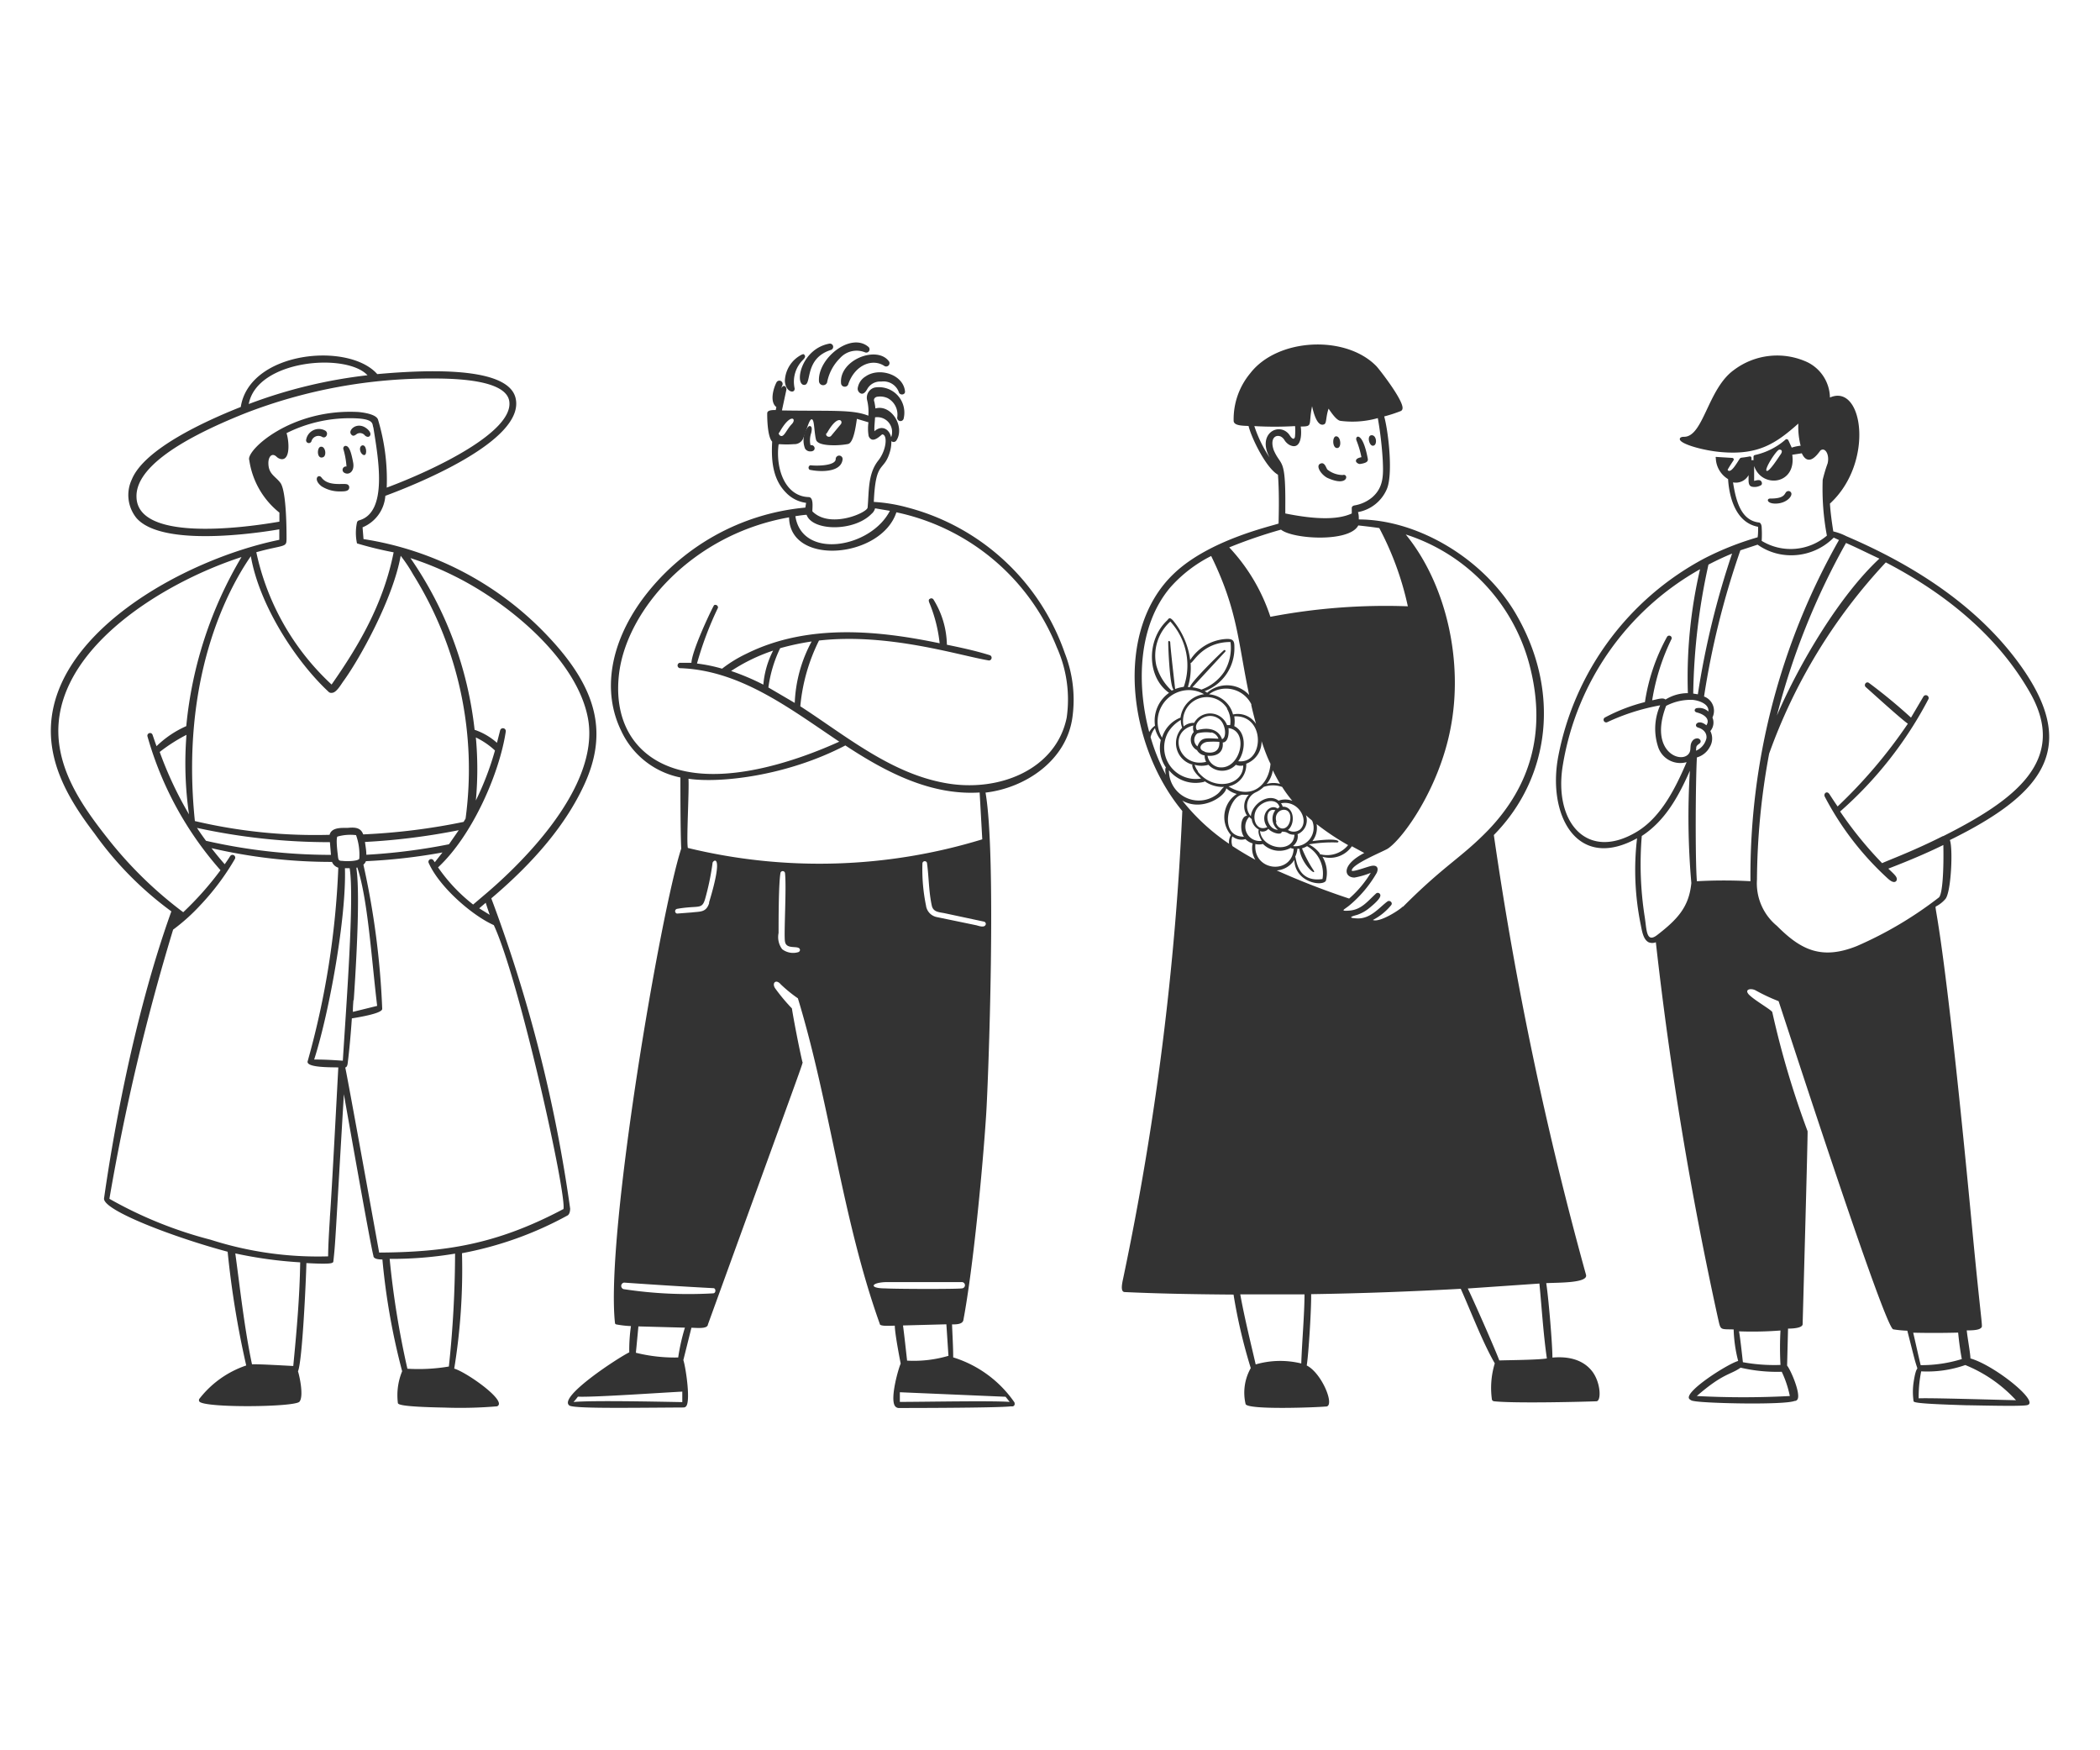
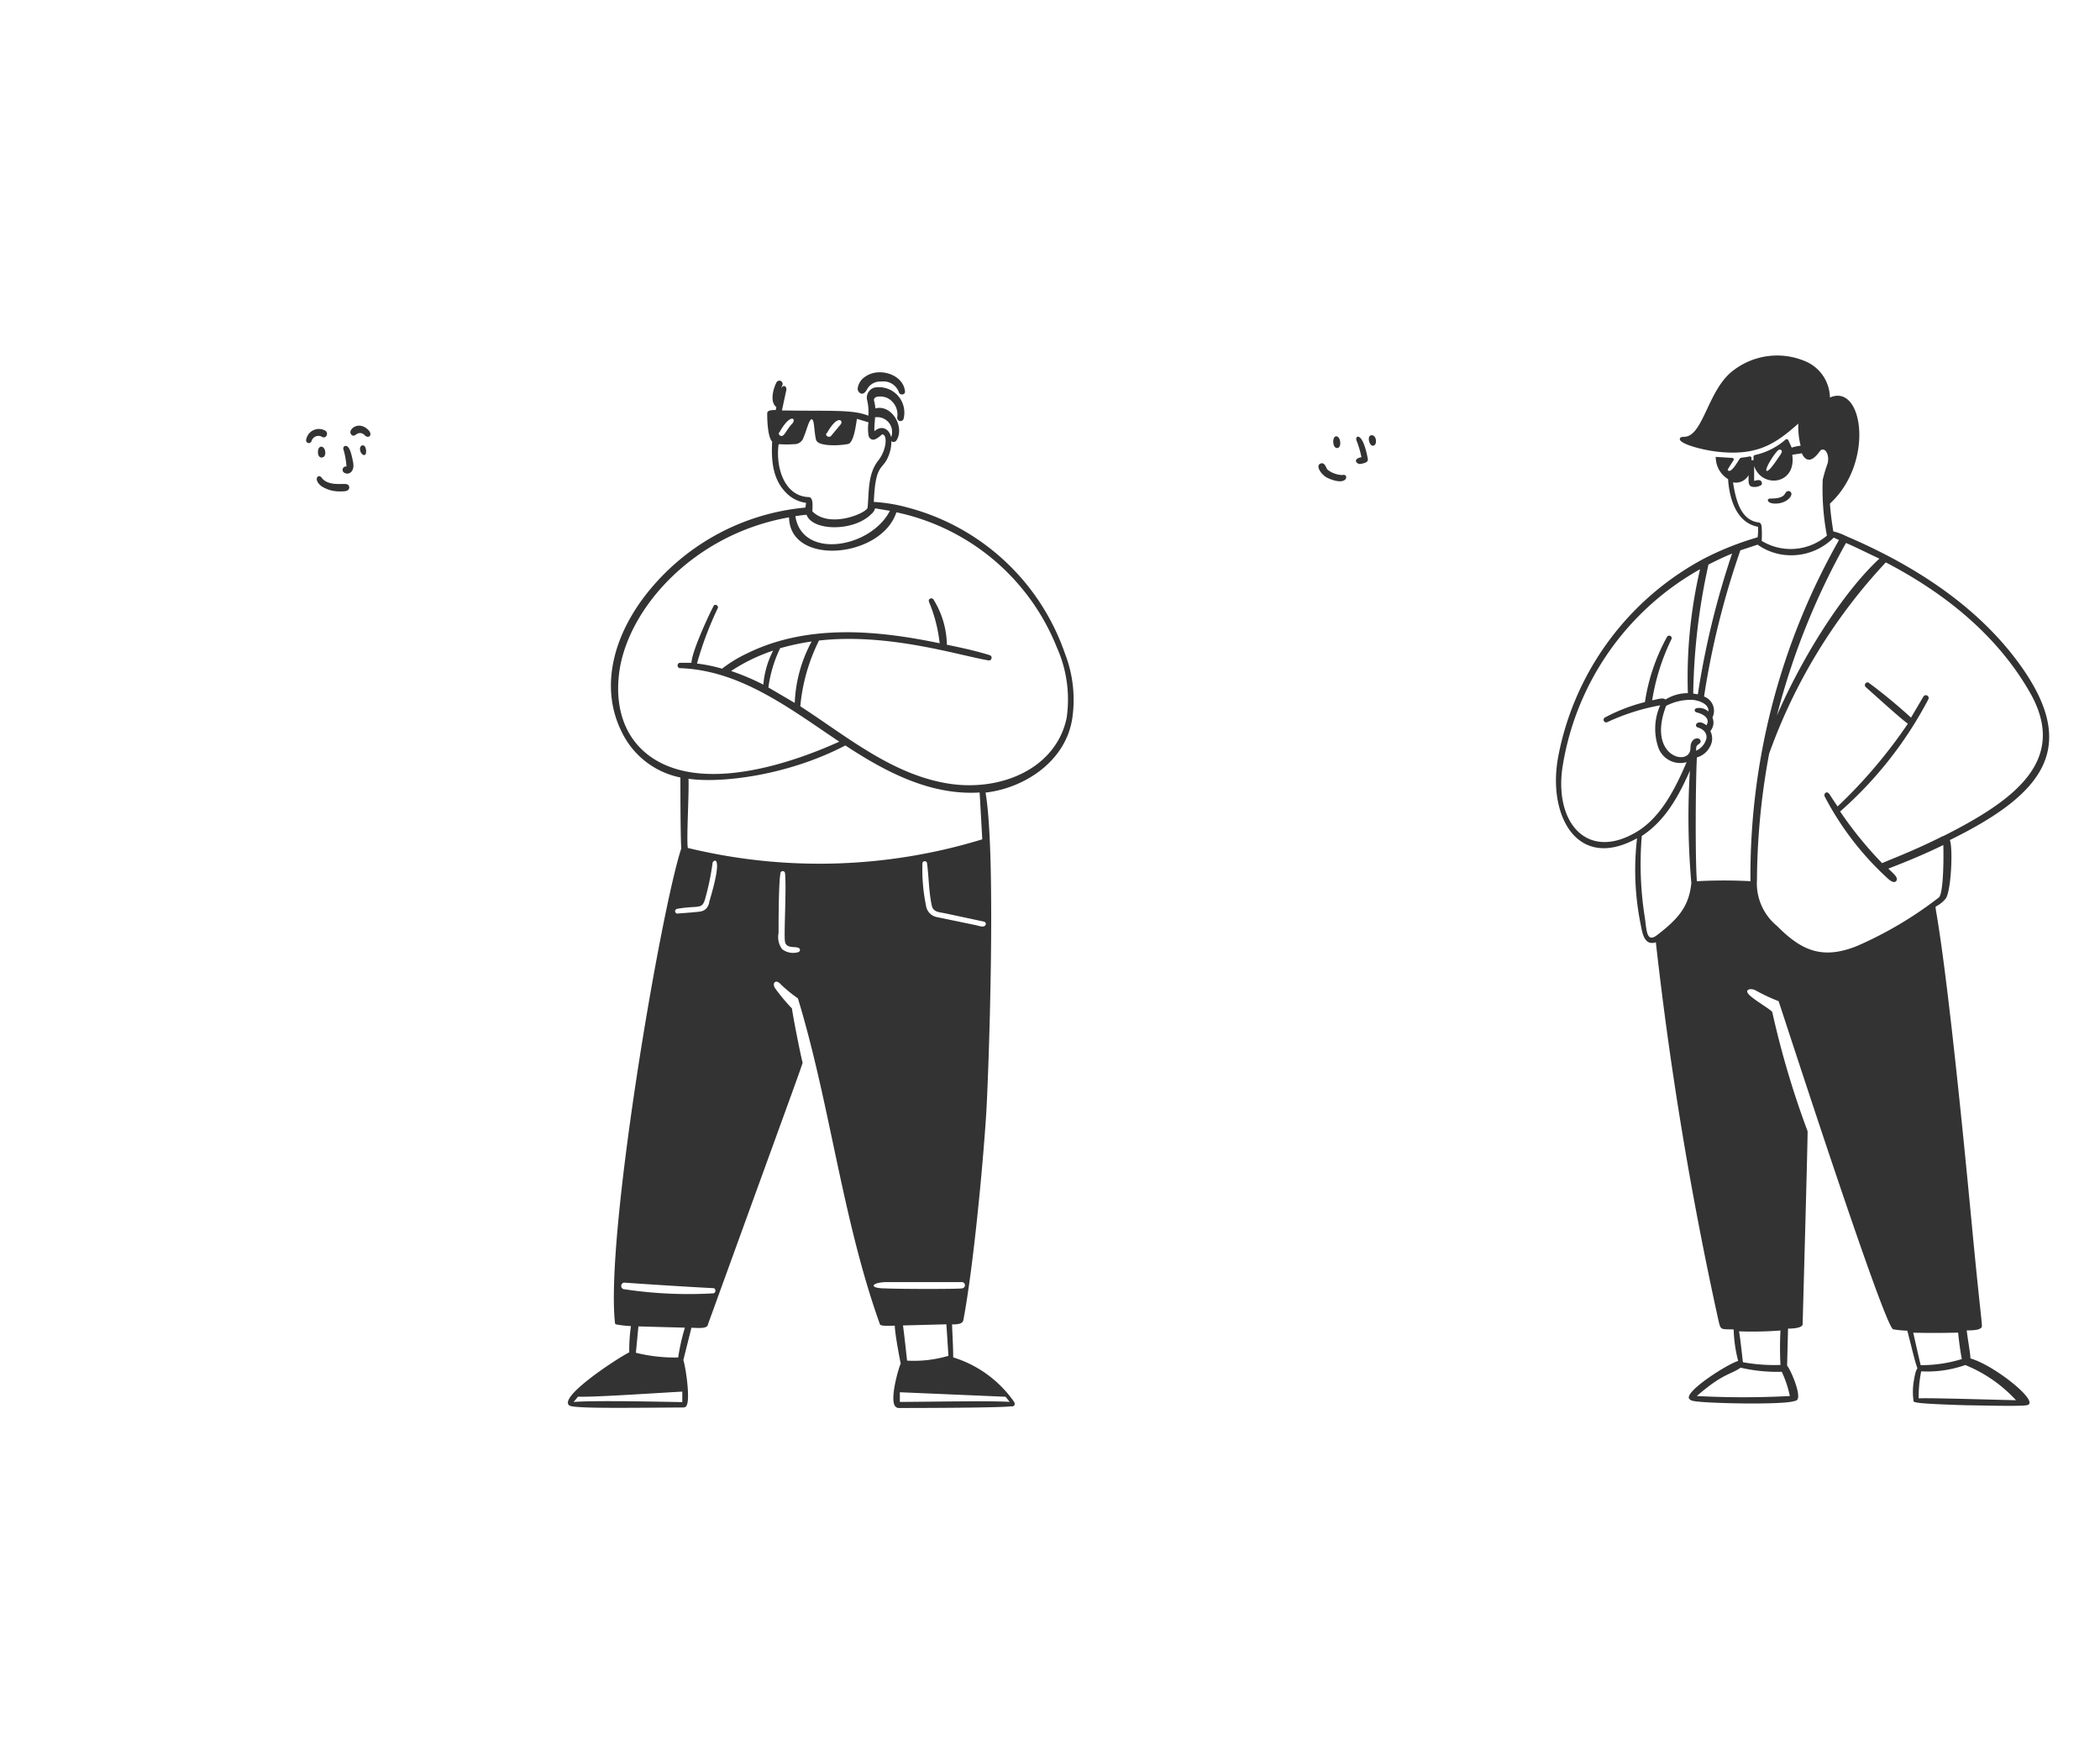
<svg xmlns="http://www.w3.org/2000/svg" width="240" height="200" fill="none">
  <path fill="#333" d="M41.328 50.92c-.408.264-.084 1.08.3 1.08s.252-1.344-.3-1.08z" />
-   <path fill="#333" d="M65.16 138.1a166.53 166.53 0 0 0-9.012-35.448c5.052-4.284 8.508-8.484 10.548-12.828 2.796-5.928 1.644-10.98-3.852-16.884a36.623 36.623 0 0 0-21.3-11.34l-.108-1.344a4.225 4.225 0 0 0 2.604-3.6c2.928-1.08 16.092-6.216 14.88-11.184-.66-2.712-6.12-3.6-15.804-2.724-3.276-3.708-14.604-2.628-15.6 3.756-4.092 1.62-11.04 4.8-12.456 8.292a4.176 4.176 0 0 0 .54 4.404c2.916 3.324 13.668 1.74 16.32 1.284v1.2C20.964 63.928 5.148 72.628 5.832 84.244c.252 4.272 2.664 7.968 4.992 11.028a39.061 39.061 0 0 0 8.76 8.868c-4.536 12.6-6.888 27.12-7.692 32.784-.204 1.38 8.184 4.524 14.124 6.108a105.397 105.397 0 0 0 2.124 12.996 11.365 11.365 0 0 0-5.34 3.792.277.277 0 0 0 0 .348c.732.732 10.908.624 11.424 0s0-2.964-.168-3.468c.504-1.2.924-10.572.96-12.372 3.036.168 3.06 0 3.084-.216.252-2.244.216-2.592 1.2-19.08.252 1.428 3.06 17.376 3.372 18.444 0 .408.624.432 1.032.444a77.187 77.187 0 0 0 2.256 12.768 7.2 7.2 0 0 0-.492 3.6c0 .168.12.456 5.34.552a50.06 50.06 0 0 0 6-.144c1.272-.564-3.528-3.924-4.896-4.308A70.49 70.49 0 0 0 52.8 143.2a40.538 40.538 0 0 0 12.096-4.332c.264-.204.264-.696.264-.768zm-18.6 18.3a100.52 100.52 0 0 1-2.028-12.552 43.445 43.445 0 0 0 7.476-.6 123.63 123.63 0 0 1-.708 12.9 20.843 20.843 0 0 1-4.74.252zM43.2 47.944c-.24-.708-2.136-.852-2.22-.864-7.764-.432-12.924 4.44-12.492 5.496a9.384 9.384 0 0 0 3.444 6v1.032C27.036 60.46 15.72 61.756 15.6 56.8c-.108-3.036 4.104-6.264 12.48-9.6a58.8 58.8 0 0 1 21.6-3.948c4.044 0 8.184.516 8.52 2.58.552 3.468-8.4 7.8-14.004 9.888a23.698 23.698 0 0 0-.996-7.776zm-3.78 51.264h.54c.552 3.336-.384 15.6-.78 21.996-1.02-.072-2.232-.144-3.276-.132 1.752-5.472 3.696-16.368 3.516-21.864zM21.6 93.052a42.398 42.398 0 0 1-3.348-7.128 19.392 19.392 0 0 1 3.06-1.956c-.24 3.03-.143 6.076.288 9.084zm16.332-13.884c.516 0 1.056-.984 1.332-1.356 1.812-2.484 5.652-9.372 6.528-14.304a16.91 16.91 0 0 1 1.416 2.124 42.06 42.06 0 0 1 6 27.912l-.228.372a72.244 72.244 0 0 1-11.472 1.428c-.3-.864-1.092-.804-1.8-.744h-.396c-.72 0-1.476.108-1.644.792a60.003 60.003 0 0 1-15.396-1.572c-1.68-16.248 3.708-26.4 6.396-30.264.96 5.58 5.136 12 8.856 15.468a.432.432 0 0 0 .408.144zm.624 16.428a5.446 5.446 0 0 1 2.136-.168 6.63 6.63 0 0 1 .372 2.664c0 .288-1.308.36-1.968.276-.468 0-.432-.168-.504-.804-.192-1.56-.084-1.908-.036-1.968zm13.872-.732-1.116 1.608a67.43 67.43 0 0 1-9.444 1.2c0-.492-.096-.972-.156-1.464a74.86 74.86 0 0 0 10.716-1.344zm-12 19.428c1.056-15.6 0-15.084.408-15.168 1.2 3.6 1.608 10.32 2.268 15.816l-2.772.684c-.012-.408.024-.852.06-1.332h.036zm16.14-28.536a33.607 33.607 0 0 1-2.184 5.712c.22-2.395.22-4.805 0-7.2a8.818 8.818 0 0 1 2.184 1.488zM37.824 97.684a64.333 64.333 0 0 1-14.28-1.608 30.555 30.555 0 0 1-1.032-1.476 70.9 70.9 0 0 0 15.192 1.632l.12 1.452zM55.2 102.4l-1.128.96a19.198 19.198 0 0 1-4.008-4.248c3.96-3.684 7.032-10.8 7.74-15.528a.33.33 0 0 0-.648-.12l-.36 1.416a7.414 7.414 0 0 0-2.556-1.488 42.66 42.66 0 0 0-7.332-19.62 35.54 35.54 0 0 1 5.004 2.04C58.452 69.052 66 75.544 67.2 82.108c1.5 8.292-8.784 17.604-12 20.292zM41.028 59.464a.335.335 0 0 0-.228.228 5.675 5.675 0 0 0 0 2.4 40.95 40.95 0 0 0 4.188 1.02c-1.2 6-4.08 10.8-7.092 15.108a28.8 28.8 0 0 1-8.604-15.12c1.584-.444 2.4-.552 2.916-.708.516-.156.528-.324.54-.816 0-.876 0-5.316-.672-6.36-.588-.816-1.404-1.008-1.404-2.316 0-.684.384-1.2.912-.732.154.16.356.266.576.3 1.044.084.876-2.064.588-2.976a16.14 16.14 0 0 1 7.272-1.704c2.892 0 2.472.672 2.652 1.068.528 3.372 1.728 9.684-1.644 10.608zM27.6 63.652a46.38 46.38 0 0 0-6.312 19.32 11.544 11.544 0 0 0-3.396 2.292c-.144-.372-.276-.78-.456-1.296a.301.301 0 0 0-.267-.207.304.304 0 0 0-.309.4 39.097 39.097 0 0 0 8.34 15.275 35.984 35.984 0 0 1-4.26 4.8 45.987 45.987 0 0 1-8.52-8.292C9.924 92.8 7.536 89.44 6.852 85.6 4.944 74.992 18.072 66.748 27.6 63.652zm27.912 39.504c.144.468.3.924.456 1.38l-1.2-.744.744-.636zm8.844 35.016c-7.68 4.068-13.548 4.908-21.024 4.956 0 0-3.684-20.4-3.876-21.156.132 0 .24-.168.276-.444.192-1.548.348-3.24.48-5.16 3.492-.564 3.48-.972 3.468-1.128a92.137 92.137 0 0 0-2.148-16.44.937.937 0 0 0 .288-.396 65.303 65.303 0 0 0 8.748-.996l-.876 1.116-.18-.252a.312.312 0 0 0-.528.312c1.2 2.736 4.932 6 7.452 7.128 2.928 6.288 8.364 30.876 7.956 32.46h-.036zM42 42.88a56.19 56.19 0 0 0-13.572 3.288C29.376 41.08 39.6 40.276 42 42.88zm-22.2 63.336a21.965 21.965 0 0 0 3.072-2.76 28.443 28.443 0 0 0 3.972-5.304.315.315 0 0 0-.54-.324 15.58 15.58 0 0 1-.624.924 36.058 36.058 0 0 1-1.512-1.836 60.52 60.52 0 0 0 13.776 1.572 1.127 1.127 0 0 0 .72.66 95.338 95.338 0 0 1-3.492 22.08c-.3.768 2.496.72 3.492.744-.132 2.4-.732 14.04-.96 17.1a.168.168 0 0 0 0 .072c-.096 1.572-.192 3.024-.204 4.416a40.1 40.1 0 0 1-13.416-1.896 47.38 47.38 0 0 1-11.58-4.68 251.645 251.645 0 0 1 7.284-30.768h.012zm9 49.68c-.864-4.068-1.368-8.712-1.908-12.672 2.442.531 4.921.872 7.416 1.02-.06 3.84-.372 7.5-.792 11.844-.996-.048-3.96-.228-4.716-.192z" />
  <path fill="#333" d="M41.628 48.784c-.972-.48-1.8.36-1.536.792.264.432.576.072.708 0a.709.709 0 0 1 .9.18c.336.3.624.132.636-.144.012-.276-.336-.636-.708-.828zm-2.028 6.54c-.468-.108-2.112.264-2.856-.756-.336-.468-1.032.18 0 .996a3.84 3.84 0 0 0 2.172.588c.468 0 1.02 0 .996-.504a.36.36 0 0 0-.312-.324zm0-4.356c-.216-.084-.408.108-.36.348a9.3 9.3 0 0 1 .36 1.992.384.384 0 0 0-.24.72c.492.288 1.2-.12.996-1.2-.204-1.08-.42-1.764-.756-1.86zm-2.964.084c-.432.084-.444 1.44.264 1.2.48-.144.3-1.32-.264-1.2zm.18-1.128c.444.264.804-.456.348-.72a1.476 1.476 0 0 0-2.172 1.032.315.315 0 1 0 .612.156.827.827 0 0 1 1.212-.468zM156.9 50.932c.528 0 .456-1.2-.132-1.2-.588 0-.3 1.212.132 1.2zm-1.932 1.752c0 .192.336.348.432.336.096-.012.708-.084.864-.312a.333.333 0 0 0 .06-.252c-.588-3.264-1.524-2.688-1.296-2.124.248.617.436 1.256.564 1.908-.348.072-.648.192-.624.444zm-2.16-1.488c.54 0 .432-1.2 0-1.32-.564-.216-.6 1.32 0 1.32zm-.972 3.468c2.304.996 2.304-.6 1.62-.384a2.845 2.845 0 0 1-1.752-.624c-.144-.156-.288-.864-.756-.696-.72.24.156 1.44.888 1.704z" />
-   <path fill="#333" d="M182.052 156.82c-.648-.912-1.968-1.932-4.632-1.692 0-1.572-.456-6.936-.708-8.508 1.428-.072 4.8 0 4.548-.948a405.587 405.587 0 0 1-10.536-50.256c6.504-6.612 7.56-16.404 2.676-24.996-3.6-6.42-11.244-11.052-18.108-11.064 0-.276 0-.552-.096-.84a4.443 4.443 0 0 0 3.288-2.604c.72-1.608.24-6.336-.288-8.328.64-.166 1.269-.37 1.884-.612a.337.337 0 0 0 .204-.264c.192-.9-2.724-4.608-2.988-4.872-3.516-3.6-11.292-3.216-14.4.804a8.206 8.206 0 0 0-1.908 5.436c0 .588 1.08.564 1.704.6.324 1.344 1.992 4.8 3.36 5.568.18 2.4.072 5.064.072 5.58-.912.324-7.872 1.86-11.904 5.664-7.008 6.576-5.292 19.74.9 27.18a329.86 329.86 0 0 1-6.72 53.232c-.108.54-.432 1.716.132 1.74 3.6.168 7.584.252 12.444.288a61.546 61.546 0 0 0 1.968 8.4 5.702 5.702 0 0 0-.588 4.116c.276.696 8.4.36 9.12.276 1.2.12-.36-3.792-2.136-4.692.216-1.284.54-6.6.504-8.148 5.676-.084 11.424-.3 17.1-.612 1.2 2.676 2.472 6.06 3.888 8.52a9.595 9.595 0 0 0-.324 4.152.302.302 0 0 0 .24.18c2.196.24 9.36.084 11.7 0 .552-.012.516-1.992-.396-3.3zM145.104 52.288a14.896 14.896 0 0 1-1.752-3.6c1.551.09 3.105.09 4.656 0 .03.355.03.713 0 1.068 0 .252-.096.456-.288.348-.192-.108-.312-.372-.468-.552-1.188-1.308-3.6.048-2.148 2.736zm.456-.876c-.432-1.308.192-1.788.804-1.536.187.098.341.248.444.432.135.21.316.386.528.516 1.2.636 1.488-.756 1.32-2.088 1.452 0 .852-.18 1.296-2.316.18.828.612 2.4 1.38 2.064.3-.132.168-.78.504-1.788.3.432.876 1.308 1.344 1.392 1.434.188 2.892.082 4.284-.312.28 1.588.468 3.19.564 4.8.072 1.656.132 3.084-1.2 4.248a4.24 4.24 0 0 1-2.076.936c-.3.108-.264.252-.264.408v.504c-1.548.72-4.032.72-7.596 0v-.78c.048-5.796-.492-4.5-1.332-6.48zm.84 9.108c1.332 1.092 7.824 1.488 8.832-.48.744.084 1.524.168 2.4.3a34.71 34.71 0 0 1 3.264 8.94 70.128 70.128 0 0 0-15.708 1.2 21.29 21.29 0 0 0-4.704-7.932 56.111 56.111 0 0 1 5.916-2.028zm-12.888 12.864c0 .792.192 5.256.636 5.424l-.24.108a6.1 6.1 0 0 1-1.752-2.856 5.221 5.221 0 0 1 .115-2.736 5.225 5.225 0 0 1 1.481-2.304 7.426 7.426 0 0 1 1.536 7.464 4.093 4.093 0 0 0-.984.252s-.528-4.512-.564-5.352c-.012-.12-.228-.252-.228 0zm2.256 5.472a3.482 3.482 0 0 1 1.836.468A3.117 3.117 0 0 0 134.916 82a3.529 3.529 0 0 0-2.112 2.292 3.594 3.594 0 0 1-.066-3.562 3.603 3.603 0 0 1 3.03-1.874zm.3-3.096c.312 0 1.332-2.4 4.56-2.4a5.26 5.26 0 0 1-.72 3.408 5.317 5.317 0 0 1-2.604 2.028 4.35 4.35 0 0 0-1.032-.264l3.756-4.068a.109.109 0 0 0 .032-.078.109.109 0 0 0-.032-.078.111.111 0 0 0-.156 0c-.36.276-3.864 3.72-3.864 4.2h-.252c.275-.888.381-1.82.312-2.748zm6.096 19.848c-3.072 0-1.68-4.8-.108-4.8.224.018.448.018.672 0a1.918 1.918 0 0 0-.204 2.4c-.792.048-.84 1.752-.36 2.4zm-1.704.804a23.717 23.717 0 0 1-5.34-4.932c2.268 1.308 4.908-.504 5.028-1.404.344.307.755.529 1.2.648a3.161 3.161 0 0 0-1.304 3.521c.125.43.341.83.632 1.171-.174.297-.25.641-.216.984v.012zm-4.032-12.768a1.34 1.34 0 0 0-.081 1.681c.119.164.274.3.453.395a1.198 1.198 0 0 0 .876.6c-.01.255.048.507.168.732-3.024.768-4.536-3.384-1.464-4.152-.057.247-.04.506.048.744zm3.972-.444c2.46.312 1.332 4.956-1.2 4.452a1.619 1.619 0 0 1-1.2-1.296c1.02.096 1.86-.348 1.74-1.512.66-.036.72-1.104.66-1.644zm4.8 4.068c-.168 2.4-2.16 4.224-4.8 2.592a2.517 2.517 0 0 0 2.028-2.592 2.7 2.7 0 0 0 1.752-2.58c.3.912.624 1.8 1.02 2.592v-.012zm-8.268.888a2.612 2.612 0 0 1-.408-.768 2.736 2.736 0 0 0 1.584 0 2.132 2.132 0 0 0 2.42.505c.27-.118.512-.29.712-.505.264.117.558.146.84.084.036 2.22-3.312 3.06-5.196.696l.048-.012zm4.596-1.2c.816-1.128.96-3.276-.468-3.984.06-.37.06-.746 0-1.116 3.612-.192 3.444 5.52.42 5.124l.048-.024zm-3.816-1.068c-.912-.252-.48-1.02.276-1.116a8.677 8.677 0 0 1 1.368 0c.072 1.176-.852 1.38-1.692 1.14l.048-.024zm1.944-1.44c-.456-1.248-1.764-1.332-2.856-1.008-.6-.804 1.2-2.4 2.64-1.2.696.684.756 2.16.168 2.232l.048-.024zm-1.2-.756a1.09 1.09 0 0 1 .792.72c-1.488-.072-1.992-.204-2.4.876a.96.96 0 0 1-.361-.744.955.955 0 0 1 .361-.744 3.853 3.853 0 0 1 1.56-.084l.048-.024zm-2.196 3.6c-.084.624.576 1.296 1.008 1.668a3.6 3.6 0 0 1-3.78-5.268 4.18 4.18 0 0 1 1.464-1.428c-.008.303.045.605.156.888a2.538 2.538 0 0 0-.626 2.41 2.535 2.535 0 0 0 1.73 1.79l.048-.06zm1.416 1.98a3.601 3.601 0 0 0 2.22.648c-.468.372-.384.636-1.2 1.104a3.407 3.407 0 0 1-5.1-3.012 3.912 3.912 0 0 0 4.032 1.32l.048-.06zm5.088 4.068c.09.09.186.175.288.252a1.544 1.544 0 0 0 .816 1.2c-.156.324.156 1.056.348 1.284a1.632 1.632 0 0 1-1.5-2.676l.048-.06zm3.42 1.476c-1.548.12-1.836-2.628-.432-2.232a1.606 1.606 0 0 0-.303 1.229 1.593 1.593 0 0 0 .687 1.063l.048-.06zm-.312-.924c-.468-1.524 1.872-2.016 1.572-.168-.228 1.188-1.32 1.236-1.62.276l.048-.108zm.156-1.488c-.9-.66-2.16.768-1.2 2.112-1.296.564-1.836-1.092-1.2-2.076.636-.984 2.292-1.32 2.604-.216a.936.936 0 0 0-.252.24l.048-.06zM144 94.96a.816.816 0 0 0 .948-.252c.492.516 1.536.756 1.536.324.84 0 .612.348 1.452.348-.108 2.22-3.72 1.668-3.936-.42zm3.18-.108c.9-.708.744-2.7-.588-2.676a1.05 1.05 0 0 0-.192-.384c1.992-.42 3.276 1.956 2.184 2.988a1.201 1.201 0 0 1-1.368.072h-.036zm.468-3.36a2.196 2.196 0 0 0-1.524 0c-1.2-.924-3.06.42-3.168 1.776a1.744 1.744 0 0 1-.408-1.496 1.73 1.73 0 0 1 .948-1.228c.34-.156.653-.366.924-.624a3.193 3.193 0 0 1 2.112 0c.348.55.733 1.075 1.152 1.572h-.036zm-2.88-1.92c.367-.444.608-.979.696-1.548.264.552.54 1.056.828 1.548a2.749 2.749 0 0 0-1.488 0h-.036zm-1.776-9.06c.168.768.36 1.512.552 2.208a2.474 2.474 0 0 0-2.628-1.08 3.091 3.091 0 0 0-2.748-2.304 3.24 3.24 0 0 1 4.86 1.176h-.036zm-2.772.456a2.88 2.88 0 0 1 .372 1.884h-.36a2.076 2.076 0 0 0-3.756-.252 1.74 1.74 0 0 0-1.2.408 2.72 2.72 0 0 1 1.618-3.148 2.725 2.725 0 0 1 3.362 1.108h-.036zm-7.56 3.6a3.969 3.969 0 0 0 .588 3.132c-.108.096-.084.504 0 .852a22.22 22.22 0 0 1-1.752-4.32c.088-.378.26-.73.504-1.032.121.515.359.996.696 1.404l-.036-.036zm8.184 12.096a1.625 1.625 0 0 1 0-1.092 1.624 1.624 0 0 0 1.488.312 2 2 0 0 0 .828.492 2.53 2.53 0 0 0 .312 1.872 37.783 37.783 0 0 1-2.592-1.548l-.036-.036zm2.592-.228c.295.078.605.078.9 0a2.648 2.648 0 0 0 3.156.456c.115.049.236.081.36.096-.18 3.012-4.656 2.592-4.38-.516l-.036-.036zm4.356.216a1.383 1.383 0 0 0 .504-1.332 1.714 1.714 0 0 0 .948-2.172c.744.684.672.516.78.792a2.102 2.102 0 0 1-2.196 2.748l-.036-.036zm.444.336h.264c.216 1.752 1.944 3.156 1.656 2.508a13.588 13.588 0 0 1-1.356-2.556c.202-.06.395-.144.576-.252a3.6 3.6 0 0 1 1.764 3.756c-3 .444-2.988-2.508-3.12-2.544.132-.276.217-.572.252-.876l-.036-.036zm2.616.552a3.6 3.6 0 0 0-1.272-1.056 15.892 15.892 0 0 1 3.228-.216c.312 0 .516-.612-2.82-.156a2.463 2.463 0 0 0 .48-1.944 28.952 28.952 0 0 0 3.6 2.4 3.085 3.085 0 0 1-3.264 1.02l.048-.048zM133.74 67.132a15.603 15.603 0 0 1 4.68-3.6c3.06 6.252 3.048 9.78 4.344 15.888a3.445 3.445 0 0 0-4.8-.264c-.096-.072-.192-.12-.288-.18a5.224 5.224 0 0 0 3.396-5.076c0-.66-.12-.96-1.08-.876a5.25 5.25 0 0 0-3.972 2.4 8.88 8.88 0 0 0-1.968-4.536c-.396-.396-.456-.24-.66 0-2.4 2.244-2.316 6.516.216 8.28A3.907 3.907 0 0 0 132 82.924c-.274.19-.5.44-.66.732-1.464-5.508-1.272-12.18 2.4-16.524zm14.976 88.668a10.076 10.076 0 0 0-5.208.108c-.588-2.532-1.308-5.46-1.764-8.004h7.344c-.012 2.4-.288 5.376-.372 7.896zm-2.808-56.34a2.588 2.588 0 0 0 2.016-1.2c.072 2.544 3.12 3.072 3.6 2.4a3.591 3.591 0 0 0-.384-2.76 3.048 3.048 0 0 0 3.36-1.2l1.416.768c-2.664 1.38-2.304 2.808-1.116 2.808a9.316 9.316 0 0 0 1.86-.54 12.363 12.363 0 0 1-2.472 2.94 86.048 86.048 0 0 1-8.28-3.216zm14.4 4.14c-.504.492-2.7 1.848-3.408 1.524a6.618 6.618 0 0 0 2.088-1.692c.228-.276-.156-.624-.432-.42-.936.696-1.92 1.992-3.444 1.932-1.524-.06-.084-.372 0-.408.493-.17.952-.426 1.356-.756 1.2-.972 1.32-1.332 1.284-1.524a.305.305 0 0 0-.218-.223.304.304 0 0 0-.298.091c-.972.888-1.656 1.836-3.06 1.932-1.092.072-.552-.12 0-.564a13.822 13.822 0 0 0 3.168-3.756c.252-.588 0-.936-.672-.78-.516.12-1.992.684-2.184.54-.096-.72 3.66-2.22 4.128-2.532 1.776-1.2 5.784-6.816 7.128-13.572 1.572-7.788-.468-16.668-5.088-22.32a21.357 21.357 0 0 1 14.292 15.504c1.692 7.104 0 13.2-4.872 18.288-3.132 3.216-4.932 3.936-9.72 8.736h-.048zm11.04 51.852c-.444-1.2-2.82-6.6-3.6-8.22l8.184-.564c.276 2.844.444 5.712.852 8.556-.912.168-4.212.192-5.388.228h-.048zM96.12 43.792a.42.42 0 0 0 .432.396.408.408 0 0 0 .408-.336c.78-2.196 2.796-2.94 4.14-2.016.072.037.154.05.234.037a.383.383 0 0 0 .282-.553c-1.344-1.908-5.736-.204-5.496 2.472zm-4.38.156a.385.385 0 0 0 .324 0c.648-.312 0-3.012 2.856-3.948a.373.373 0 0 0-.144-.732c-3.06.576-3.912 4.224-3.036 4.68z" />
-   <path fill="#333" d="M90.816 44.38a3.504 3.504 0 0 1 .972-3.276c.156-.168.288-.348.18-.504-.108-.156-.12-.156-.324-.084a3.504 3.504 0 0 0-1.944 2.988c.048 1.296 1.152 1.548 1.116.876zm2.784-.78a.48.48 0 0 0 .924.108A5.305 5.305 0 0 1 96 40.924a2.544 2.544 0 0 1 2.868-.66.372.372 0 0 0 .384-.624c-2.052-1.752-5.868 1.38-5.652 3.96zm-.972 7.98c.72 0 .528-.816 0-.708a2.62 2.62 0 0 1 .084-1.404c.108-.48.072-.72-.12-.78-.192-.06-.384.276-.444.408a2.567 2.567 0 0 0-.144 2.16.684.684 0 0 0 .624.324zm-.096 2.1c.45.094.908.143 1.368.144 1.092 0 2.304-.276 2.4-1.368a.396.396 0 0 0-.792 0c0 .768-2.124.804-2.892.708a.289.289 0 0 0-.084.516z" />
  <path fill="#333" d="M99.96 44.284a1.2 1.2 0 0 0-.864 1.428c.143.584.192 1.188.144 1.788-1.836-.732-4.236-.504-9.876-.6l.516-2.4c0-.36-.336-.612-.588-.132.03-.12.07-.236.12-.348a.373.373 0 1 0-.684-.3c-.336.648-.792 2.196 0 2.796l-.072.336c-.372 0-.96 0-.972.36-.012.36 0 2.676.564 3.252-.108 1.98 0 4.212 1.548 5.796a3.888 3.888 0 0 0 2.328 1.2l-.084.54a26.148 26.148 0 0 0-18.66 10.524c-3.672 5.052-4.56 10.5-2.4 14.952a9.517 9.517 0 0 0 6.78 5.364c0 1.116 0 6.372.096 8.124-2.304 6.984-8.688 44.064-7.572 54.216.004.038.02.073.046.101.026.029.06.048.098.055.554.106 1.116.17 1.68.192a19.287 19.287 0 0 0-.192 3c-1.2.576-8.112 5.064-6.864 6.06.384.384 6.6.276 13.08.24a.38.38 0 0 0 .324-.192c.468-.792-.12-4.56-.36-5.22l.924-3.696c.6 0 1.836.168 1.884-.372 11.316-31.2 10.884-29.868 10.8-30-.384-1.596-1.068-5.196-1.2-6.12a21.12 21.12 0 0 1-1.92-2.304c-.396-.6.096-1.092.648-.444a15.714 15.714 0 0 0 1.956 1.596c3.684 12.096 5.064 25.2 9.36 37.2 0 .108.12.168.432.204.312.036 1.2 0 1.284 0 0 .888.564 3.792.672 4.332-.288.648-1.2 3.9-.684 4.8a.546.546 0 0 0 .432.276c.12 0 11.484 0 12.852-.192.324.06.504-.132.396-.456a13.264 13.264 0 0 0-6.996-5.136c0-1.2-.084-2.508-.132-3.768.456 0 1.2 0 1.296-.492 1.128-6 2.208-17.352 2.604-23.484.252-3.84 1.2-29.52-.072-36.792 4.464-.516 9.264-3.6 9.936-8.64a14.601 14.601 0 0 0-.876-7.296A25.993 25.993 0 0 0 103.752 58a18.676 18.676 0 0 0-3.888-.648c.204-4.8 1.104-3.396 1.8-5.592a3.98 3.98 0 0 0 .204-1.356.382.382 0 0 0 .458.041.388.388 0 0 0 .118-.113c1.008-1.548-.564-4.176-2.4-3.66a5.474 5.474 0 0 0-.12-.768.42.42 0 0 1 0-.36.474.474 0 0 1 .3-.204 2.077 2.077 0 0 1 1.2.144 2.113 2.113 0 0 1 1.116 2.208.373.373 0 0 0 .324.42.375.375 0 0 0 .42-.324 2.906 2.906 0 0 0-3.324-3.504zm-1.56.684c.3.096.54-.204.696-.48a1.692 1.692 0 0 1 1.62-.888 1.861 1.861 0 0 1 2.004 1.2c.096.408.768.348.708-.096-.216-1.944-2.964-2.76-4.5-1.692a1.895 1.895 0 0 0-.888 1.26.588.588 0 0 0 .36.696zm1.656 2.712a1.691 1.691 0 0 1 1.788 2.28c-.24-1.02-1.128-1.392-1.908-.684-.024-.408 0-.576.072-1.596h.048zM94.5 49.504c1.26-2.256 1.92-1.404 1.584-1.02l-1.068 1.284c-.216.312-.744.06-.564-.264h.048zm-5.436-.072c1.284-2.328 2.04-1.596 1.428-.972-.612.624-.888 1.548-1.296 1.332a.3.3 0 0 1-.18-.36h.048zm0 1.32a10.7 10.7 0 0 0 1.668 0 1.092 1.092 0 0 0 1.116-.804c.216-.48.444-1.32.648-1.74.204-.42.372-.372.468 0 .096.372.144 1.44.288 2.004.084.372.564.576 1.464.648.73.049 1.464.008 2.184-.12.66-.108.912-2.088 1.032-2.88l1.32.396a5.151 5.151 0 0 0 0 1.428.625.625 0 0 0 .36.528c.336.12.72-.156 1.2-.576.648 0 .528 1.776-.456 3.012-1.2 1.524-1.032 3.6-1.2 5.34 0 .576-4.284 2.484-6.312.444-.012-.432.18-1.632-.444-1.632-2.724-.108-3.768-3.312-3.42-6l.084-.048zm3.12 8.076c.66 1.872 5.412 1.944 7.416-.108a1.2 1.2 0 0 0 .408-.636l1.692.288c-2.172 4.248-10.032 5.616-10.8.612.36-.06.948-.144 1.2-.156h.084zm-26.64 101.376c.184-.2.352-.404.504-.612 1.788.084 9.372-.444 11.928-.576v1.2c-2.676-.048-10.308-.216-12.432-.012zm12-5.088c-1.64.037-3.28-.144-4.872-.54.072-.708.288-3.012.288-3.012l5.316.144a23.253 23.253 0 0 0-.768 3.408h.036zm4.008-7.332c-3.44.202-6.89.041-10.296-.48a.388.388 0 0 1-.258-.4.386.386 0 0 1 .33-.344c3.42.24 6.804.456 10.224.636.276.024.288.564-.036.588h.036zm-.492-44.628c-.348 1.128-1.02.984-1.968 1.104l-1.716.132a.276.276 0 0 1 0-.54c2.52-.444 2.844.156 3.228-1.2a29.94 29.94 0 0 0 .828-4.008c-.06-.276 1.44-1.56-.408 4.512h.036zm10.14 5.652a2.05 2.05 0 0 1-1.812-.348 2.322 2.322 0 0 1-.408-1.848c0-1.452 0-5.592.216-6.864a.264.264 0 0 1 .516 0c.192 1.62-.144 7.056 0 7.836.156 1.032 1.68.324 1.716.972a.286.286 0 0 1-.228.252zM78.612 96.892c-.18-.84.156-6.396.072-7.908 3.504.528 11.172-.276 17.928-3.804 4.644 3.06 9.756 5.724 15.348 5.376l.3 5.352a63.6 63.6 0 0 1-33.648.984zm36.312 62.712.468.588c-2.136-.156-9.84 0-12.552 0v-1.104l12.084.516zm-11.724-8.148 4.956-.132c.084 1.2.156 2.4.24 3.6-1.533.454-3.132.64-4.728.552-.156-1.38-.3-2.748-.468-4.02zm6.732-4.236c-.768.096-7.56.072-8.784 0-1.884 0-1.632-.684.192-.72h8.568a.35.35 0 0 1 .258.097.357.357 0 0 1 .091.39.367.367 0 0 1-.188.201.361.361 0 0 1-.137.032zm2.736-41.64c-.096.504-.804.216-1.104.144l-4.464-.924a1.55 1.55 0 0 1-1.272-1.332 20.574 20.574 0 0 1-.408-4.8.266.266 0 0 1 .451-.187c.049.05.077.117.077.187.216 1.596.192 3.204.54 4.8.156.756.828.756 1.44.876l4.548.972a.284.284 0 0 1 .192.264zm9.24-23.58c-1.2 5.88-7.656 8.556-13.74 7.5-6.312-1.08-11.448-5.388-16.704-8.796a21.109 21.109 0 0 1 2.136-7.512c7.92-.9 16.032 1.716 19.428 2.28a.313.313 0 0 0 .262-.461.31.31 0 0 0-.154-.139c-1.56-.492-3.276-.864-4.92-1.2a10.11 10.11 0 0 0-1.536-5.172.287.287 0 0 0-.372-.096c-.18.084-.192.192-.12.42a16.687 16.687 0 0 1 1.2 4.68c-6.528-1.356-14.868-2.4-22.092 1.2a14.896 14.896 0 0 0-2.772 1.704 17.879 17.879 0 0 0-2.868-.588 38.63 38.63 0 0 1 2.4-6.372.3.3 0 0 0-.456-.288c-.468.84-2.52 5.22-2.58 6.576h-1.332a.312.312 0 0 0 0 .612c6.924.228 12.552 4.608 18.228 8.4-4.524 2.052-15.012 6-21.288 1.908-3.024-1.98-4.392-5.424-3.876-9.696.888-7.284 8.4-15.912 19.428-17.844.072 5.616 10.536 4.68 12.264-.576a25.396 25.396 0 0 1 18.336 15.432c1.128 2.515 1.519 5.3 1.128 8.028zM89.16 74.068a28.884 28.884 0 0 1 3.6-.768 16.044 16.044 0 0 0-1.932 7.02l-3.012-1.764a14.892 14.892 0 0 1 1.344-4.488zm-1.92 4.164a27.603 27.603 0 0 0-3.684-1.56 20.4 20.4 0 0 1 4.8-2.328 10.392 10.392 0 0 0-1.116 3.888zm115.668-20.688c1.2 0 1.944-.804 1.812-1.2a.337.337 0 0 0-.456-.204c-.384.12-.072.828-1.908.828-.492-.036-.48.576.552.576z" />
  <path fill="#333" d="M230.28 75.184c-4.38-5.712-10.884-10.332-19.284-13.92a6.382 6.382 0 0 0-1.476-.54c-.192-1.2-.324-2.22-.384-3.18 5.124-4.704 3.78-13.8 0-12.12a4.59 4.59 0 0 0-2.592-4.044 8.207 8.207 0 0 0-8.4.912c-2.964 2.136-3.468 7.596-5.664 7.62-.12 0-.492 0-.504.264 0 .564 2.784 1.332 4.8 1.488 4.2.348 6.192-.996 8.748-3.264a8.676 8.676 0 0 0 .264 2.532 4.794 4.794 0 0 0-1.02.216c-.42-.912-.396-.924-.516-.948a.168.168 0 0 0-.156 0 7.942 7.942 0 0 1-3.552 1.8.193.193 0 0 0-.144.18v.42a.263.263 0 0 0-.228 0v-.288a.194.194 0 0 0-.023-.07.19.19 0 0 0-.05-.056.182.182 0 0 0-.143-.03c-1.2.24-.96 0-1.272.48-.312.48-.864 1.404-1.2 1.116 0 0-.072-.096 0-.144.204-.372.624-.996.624-.996a.171.171 0 0 0 .035-.089.17.17 0 0 0-.015-.094.183.183 0 0 0-.152-.105l-1.752-.108a.323.323 0 0 0-.132 0 .15.15 0 0 0-.016.066.15.15 0 0 0 .016.066 2.91 2.91 0 0 0 1.404 2.4c.072 1.272.528 4.92 3.432 5.448 0 .42 0 .888-.06 1.2a33.95 33.95 0 0 0-6.06 2.4 32.533 32.533 0 0 0-16.704 22.548c-.816 4.188.192 8.112 2.508 9.744 1.2.852 3.276 1.464 6.48-.3a31.189 31.189 0 0 0 .42 9.876c.156.792.3 1.692.9 2.004a1.088 1.088 0 0 0 .828 0 414.819 414.819 0 0 0 7.068 42.816c.36 1.572.192 1.38 1.824 1.428.035 1.216.208 2.423.516 3.6-1.296.372-6.552 3.756-5.508 4.404.112.095.25.154.396.168 1.2.276 10.332.48 11.556 0a.374.374 0 0 0 .348-.204c.348-.66-.732-3.24-1.2-3.84l.108-4.224c.792 0 1.656-.12 1.668-.504 0-.12.612-21.936.564-22.056a102.28 102.28 0 0 1-4.032-13.596c-.06-.24-1.896-1.272-2.604-1.944-.708-.672.18-.864.756-.516.828.458 1.686.859 2.568 1.2.84 2.496 12.12 37.356 13.104 37.5a12.74 12.74 0 0 0 1.608.156c.864 3.408.852 3.384 1.092 4.128.156.468-.072-.276-.384 1.824a7.51 7.51 0 0 0 0 2.064c0 .168.072.324 6.096.504.912 0 5.916.144 6.804 0 1.8-.204-3.6-4.56-6.396-5.352 0-.54-.348-2.4-.42-3.204.42 0 1.332 0 1.608-.264s.144.612-1.068-12.228c-3.6-37.848-4.476-35.688-3.972-36 .363-.197.688-.457.96-.768.696-.672.912-5.856.54-6.768 10.956-5.388 15.084-10.812 7.44-20.808zm-19.308-13.14c1.272.552 2.544 1.2 3.816 1.788-4.5 4.176-9.096 11.868-11.712 17.928a81.781 81.781 0 0 1 7.896-19.716zm-7.62-10.668c.408 0 .3.348.144.552-.156.204-1.308 2.052-1.596 1.872-.288-.18 1.128-2.4 1.452-2.424zm-5.292 3.744a1.658 1.658 0 0 0 1.776-.828v.54c0 .252 0 .696.384.78a1.428 1.428 0 0 0 1.092-.204.346.346 0 0 0 0-.36c-.132-.288-.528-.18-.84-.096v-1.704c.876 2.592 4.86 2.16 4.356-1.284l1.092-.168c.168.36.42.732.828.732.612 0 1.2-.948 1.308-1.056.528-.408 1.056.468.816 1.476a17.177 17.177 0 0 0-.564 1.884 28.784 28.784 0 0 0 .48 6.372 6.369 6.369 0 0 1-7.452.6c.03-.496.03-.992 0-1.488 0-.336-.12-.588-.312-.612-2.052-.24-2.628-2.448-2.964-4.584zm-2.808 9.396c.9-.468 1.788-.888 2.7-1.26a95.042 95.042 0 0 0-3.912 16.08l-.528-.084a72.57 72.57 0 0 1 1.74-14.736zM187.2 94.96c-5.808 3.6-9.708-1.02-8.58-7.596a31.52 31.52 0 0 1 15.672-22.32 54.566 54.566 0 0 0-1.392 14.16 4.8 4.8 0 0 0-2.556.732c-.3-.276-.996 0-1.524.084a24.892 24.892 0 0 1 2.22-7.02.285.285 0 0 0-.015-.2.286.286 0 0 0-.339-.157.288.288 0 0 0-.162.117 22.26 22.26 0 0 0-2.532 7.464c-1.6.4-3.143.996-4.596 1.776a.3.3 0 0 0 .276.528 24.408 24.408 0 0 1 6.06-1.932 6.623 6.623 0 0 0-.192 4.872 2.665 2.665 0 0 0 3.216 1.62c-1.284 3-2.892 6.192-5.556 7.872zm2.196 11.88c-1.272.984-1.2-.636-1.428-2.064a38.985 38.985 0 0 1-.336-9.252c2.688-1.74 4.224-4.572 5.496-7.452a86.373 86.373 0 0 0 .168 12.828c-.264 2.7-1.524 4.104-3.9 5.94zm4.032-22.188c-.336.432-.156.864-.312 1.272-.624 1.536-4.8.204-2.7-5.268a6.096 6.096 0 0 1 3.036-.684c.804.084 1.896.504 1.788 1.332a1.548 1.548 0 0 0-1.392-.372c-.228.108-.252.396.084.48.828.204 1.56.756 1.08 1.464-.972-.804-1.548.084-.936.264s1.008.624.948 1.2a2.01 2.01 0 0 1-1.2 1.44c.072-.432-.072-.48.384-.804.264-.192.168-.516-.156-.6a.685.685 0 0 0-.624.276zm11.124 74.868c-3.541.186-7.09.186-10.632 0 3.024-2.628 3.816-2.4 5.004-3.24 1.541.359 3.122.516 4.704.468.419.883.729 1.814.924 2.772zm-1.068-7.488a35.888 35.888 0 0 0 0 3.936 19.831 19.831 0 0 1-4.296-.312c-.084-.732-.312-2.868-.444-3.528a41.19 41.19 0 0 0 4.74-.096zm-3.384-51.336a55.663 55.663 0 0 0-6.168 0c-.204-2.304-.156-11.58 0-14.148a2.401 2.401 0 0 0 1.476-1.2 1.863 1.863 0 0 0 .06-1.812 1.495 1.495 0 0 0 .24-1.548 1.753 1.753 0 0 0-.348-2.014 1.74 1.74 0 0 0-.612-.386 93.97 93.97 0 0 1 4.152-16.704l1.968-.648a6.563 6.563 0 0 0 3.396 1.2 6.841 6.841 0 0 0 5.304-2.004l.6.276a77.71 77.71 0 0 0-10.116 38.976l.048.012zM230.4 160c-3.6-.084-9.744-.276-11.124-.216a14.783 14.783 0 0 1 .288-3.084 13.123 13.123 0 0 0 5.04-.72A16.046 16.046 0 0 1 230.4 160zm-6.612-7.728c.096 1.008.228 2.016.42 3.024-1.523.471-3.11.706-4.704.696-.288-1.2-.564-2.472-.852-3.708 1.74.036 3.348.036 5.184-.012h-.048zm-1.74-56.736c-3.468 1.752-6.312 2.784-6.948 3.096a43.732 43.732 0 0 1-4.8-5.904 44.551 44.551 0 0 0 10.104-12.864.326.326 0 0 0-.175-.397.324.324 0 0 0-.413.133L218.4 82a61.41 61.41 0 0 0-4.8-3.96c-.324-.24-.648.24-.36.48.588.516 3.972 3.6 4.8 4.176a56.99 56.99 0 0 1-8.028 9.456 55.94 55.94 0 0 1-.924-1.392c-.3-.468-.72-.072-.54.276a33.843 33.843 0 0 0 7.2 9.348c.24.216.564.468.828.384a.326.326 0 0 0 .123-.084.316.316 0 0 0 .069-.132c.084-.348-.264-.624-.96-1.296 2.46-.948 4.476-1.812 6.288-2.7.06 2.772-.084 5.652-.516 6a43.726 43.726 0 0 1-9.36 5.544c-4.092 1.644-6.456.396-9.144-2.304a6.288 6.288 0 0 1-2.28-5.28 80.907 80.907 0 0 1 1.392-14.4 63.036 63.036 0 0 1 13.332-21.852c7.524 3.912 13.044 8.892 16.44 14.808 4.5 7.812-1.752 12.372-9.864 16.464h-.048z" />
</svg>